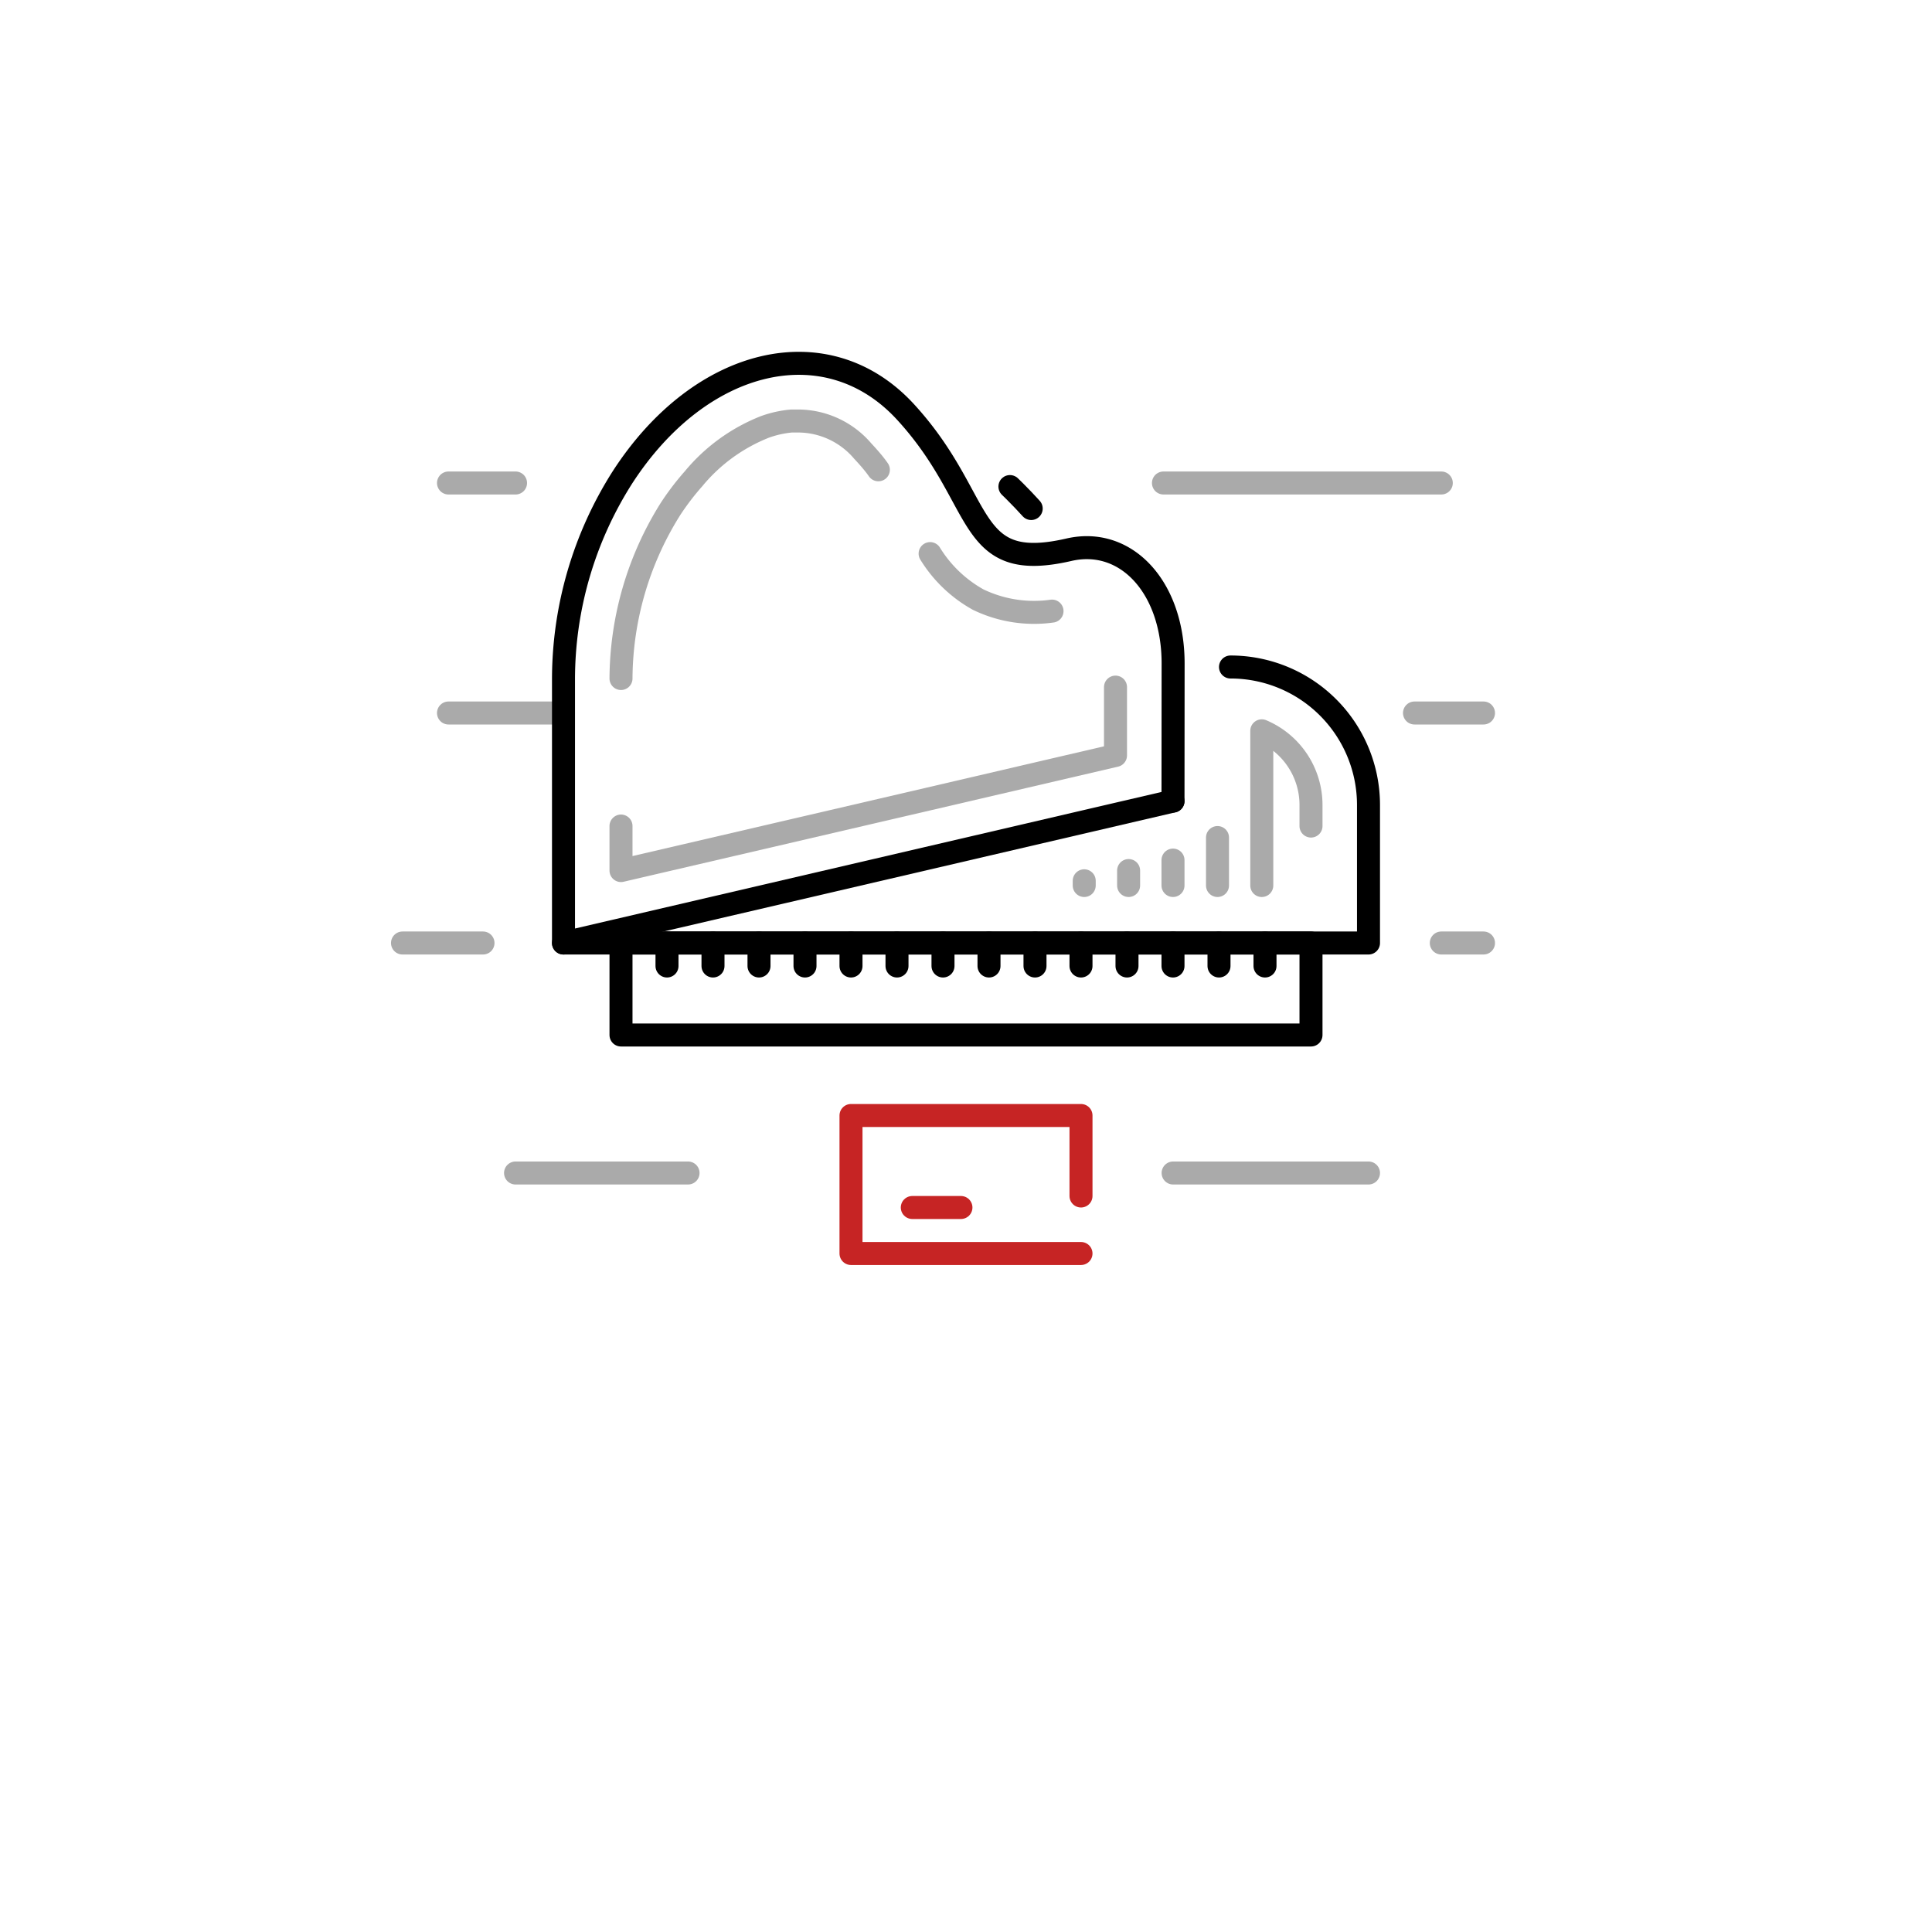
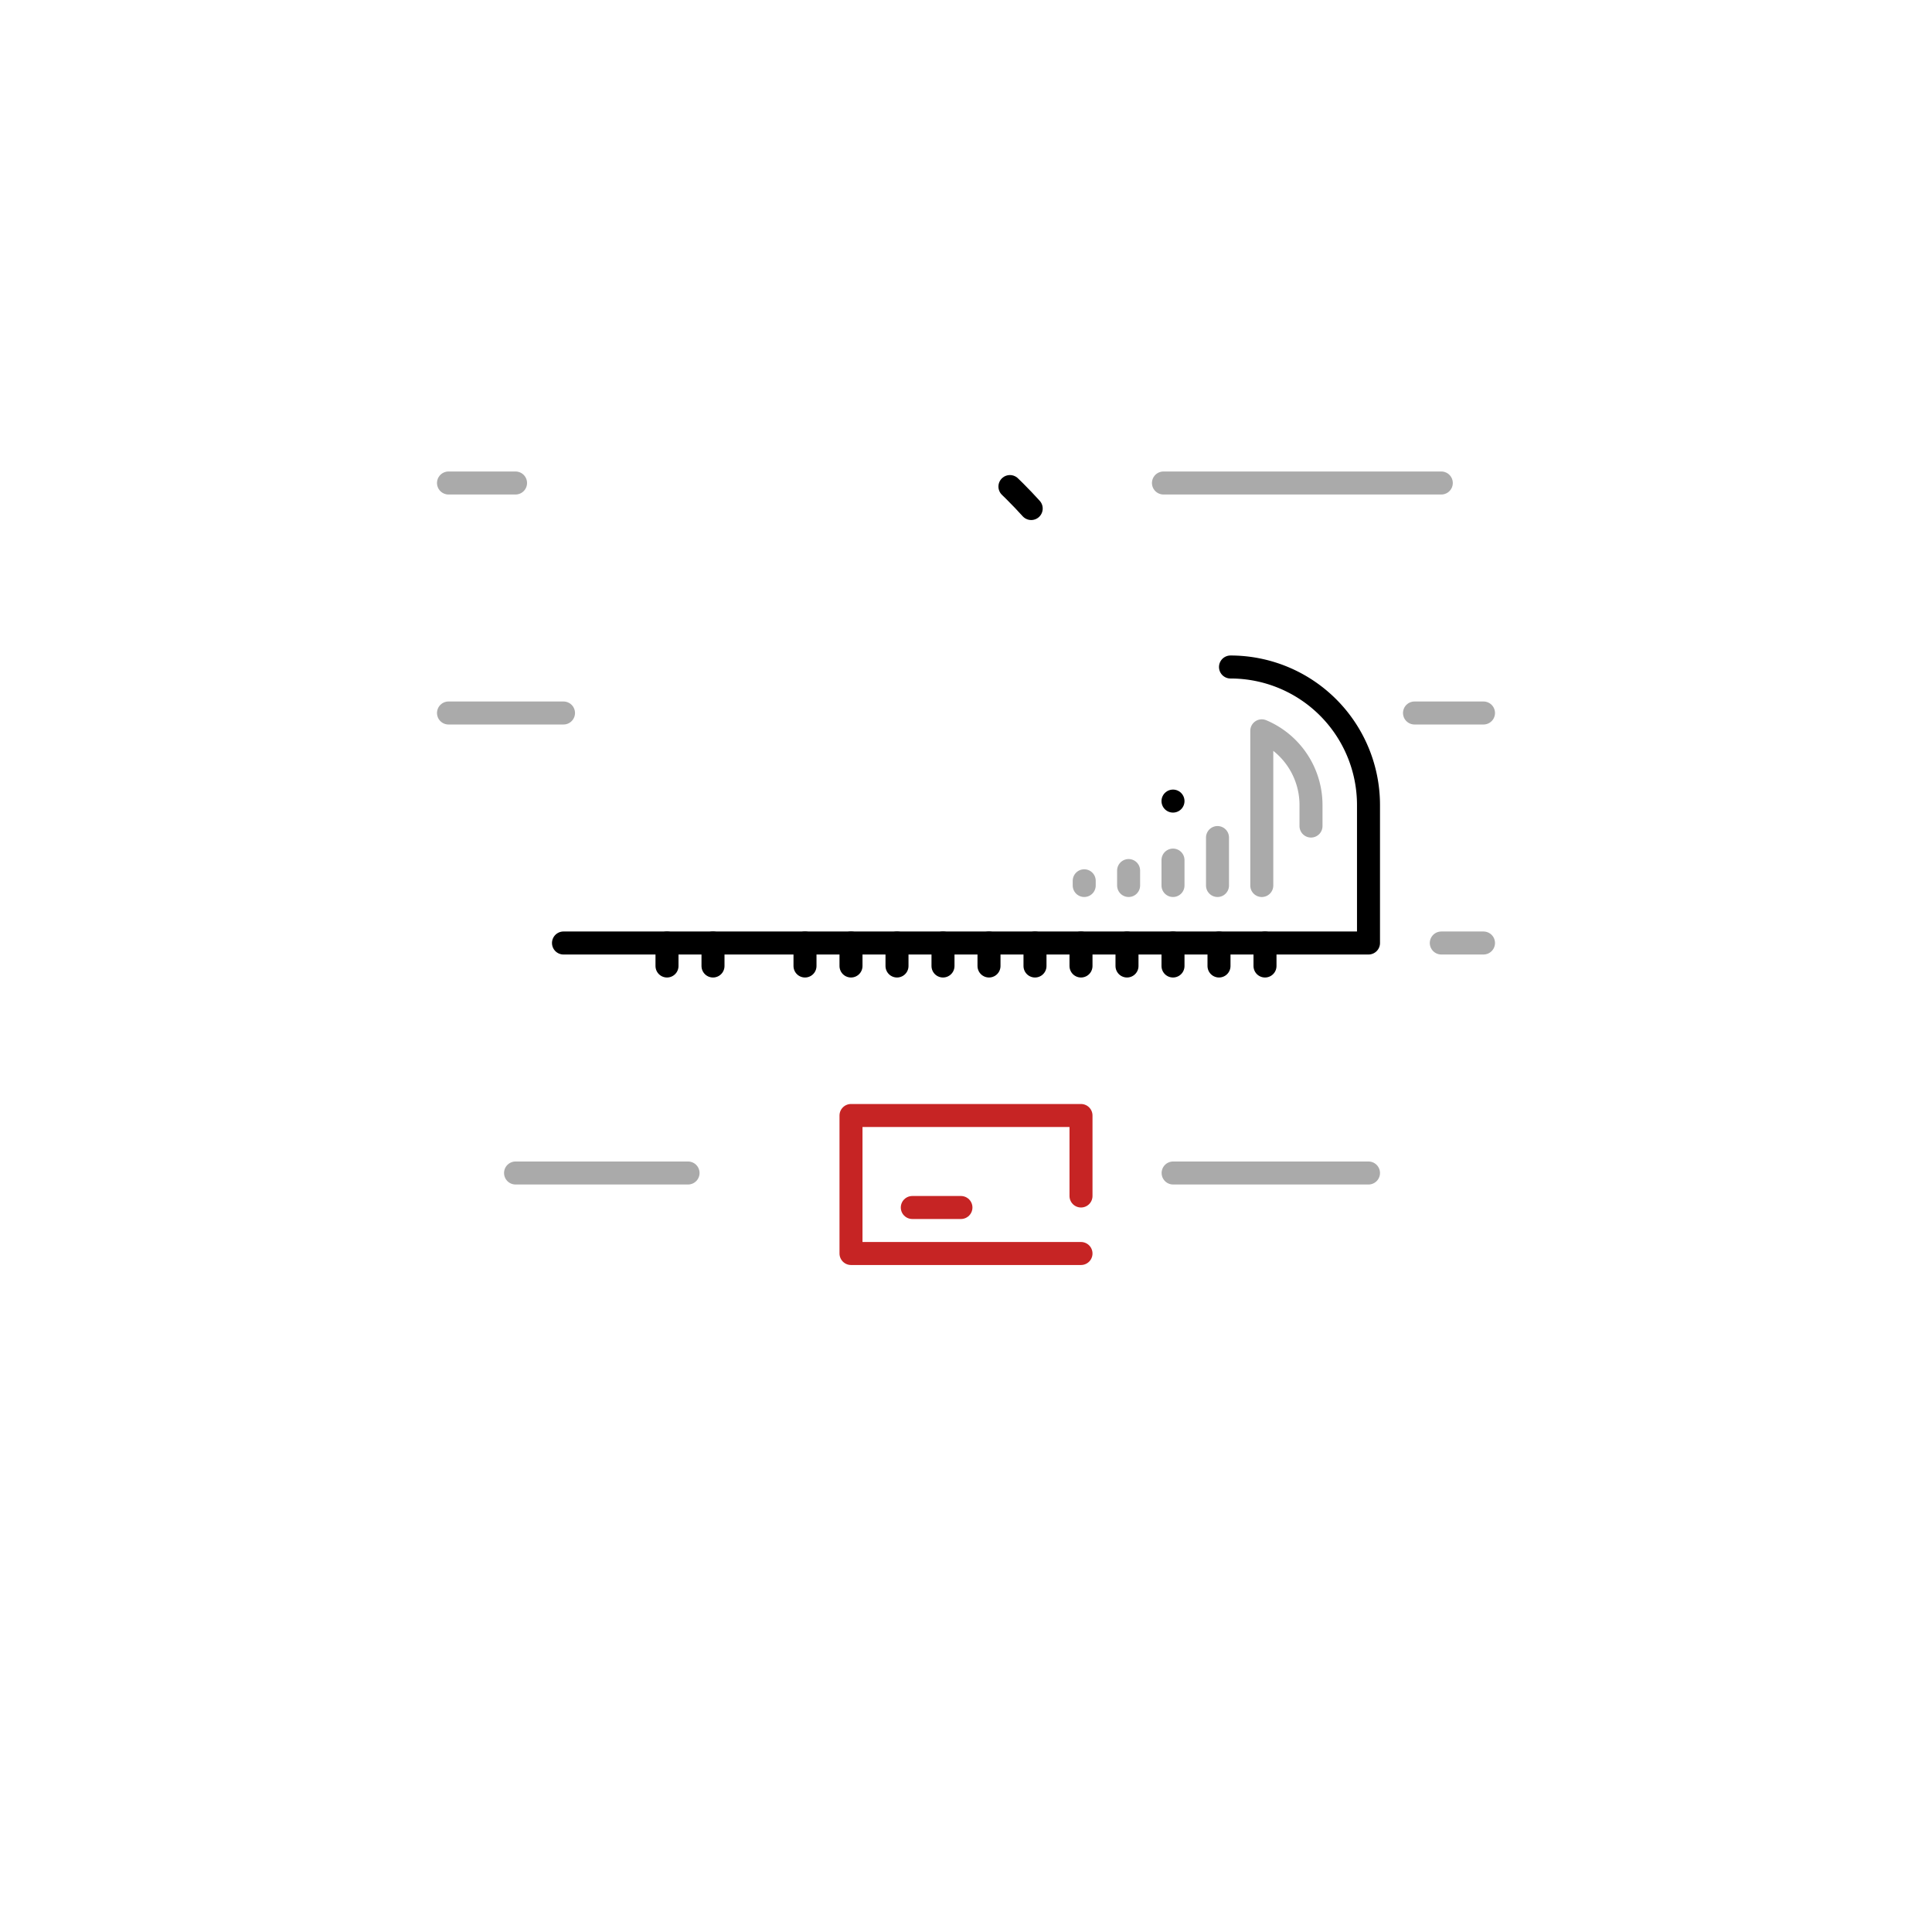
<svg xmlns="http://www.w3.org/2000/svg" id="Calque_1" data-name="Calque 1" viewBox="0 0 168 168">
  <defs>
    <style>.cls-1,.cls-2,.cls-3{fill:none;stroke-linecap:round;stroke-linejoin:round;stroke-width:2px;}.cls-1{stroke:#aaa;}.cls-2{stroke:#c62424;}.cls-3{stroke:#000;}</style>
  </defs>
  <title>Plan de travail 1 copie 32</title>
-   <line class="cls-1" x1="42" y1="82" x2="35" y2="82" />
  <line class="cls-1" x1="129" y1="82" x2="125.33" y2="82" />
  <line class="cls-1" x1="59.83" y1="102" x2="44.83" y2="102" />
  <line class="cls-1" x1="119" y1="102" x2="102.01" y2="102" />
  <line class="cls-1" x1="49" y1="62" x2="39" y2="62" />
  <line class="cls-1" x1="129" y1="62" x2="123" y2="62" />
  <line class="cls-1" x1="44.83" y1="42" x2="39" y2="42" />
  <line class="cls-1" x1="125.33" y1="42" x2="101.17" y2="42" />
  <polyline class="cls-2" points="94 109 74 109 74 97 94 97 94 104" />
  <line class="cls-2" x1="83.56" y1="105" x2="79.33" y2="105" />
  <line class="cls-3" x1="110" y1="82" x2="110" y2="84" />
  <line class="cls-3" x1="106" y1="82" x2="106" y2="84" />
  <line class="cls-3" x1="102" y1="82" x2="102" y2="84" />
  <line class="cls-3" x1="98" y1="82" x2="98" y2="84" />
  <line class="cls-3" x1="94" y1="82" x2="94" y2="84" />
  <line class="cls-3" x1="90" y1="82" x2="90" y2="84" />
  <line class="cls-3" x1="86" y1="82" x2="86" y2="84" />
  <line class="cls-3" x1="82" y1="82" x2="82" y2="84" />
  <line class="cls-3" x1="78" y1="82" x2="78" y2="84" />
  <line class="cls-3" x1="74" y1="82" x2="74" y2="84" />
  <line class="cls-3" x1="70" y1="82" x2="70" y2="84" />
-   <line class="cls-3" x1="66" y1="82" x2="66" y2="84" />
  <line class="cls-3" x1="62" y1="82" x2="62" y2="84" />
  <line class="cls-3" x1="58" y1="82" x2="58" y2="84" />
-   <rect class="cls-3" x="54" y="82" width="60" height="8" />
  <path class="cls-3" d="M102,69.66h0Z" />
  <path class="cls-3" d="M87.82,42.31l.44.43q.76.76,1.41,1.48" />
  <path class="cls-3" d="M107,58a12,12,0,0,1,12,12V82H49" />
-   <path class="cls-3" d="M102,69.66,49,82V59a32.73,32.73,0,0,1,5.1-17.45C60.9,31,71.93,28.42,78.73,35.81c7.08,7.71,5.1,14.08,14.19,12,5-1.17,9.09,3.26,9.09,9.88Z" />
-   <path class="cls-1" d="M54,59a27.94,27.94,0,0,1,4.31-14.75,22.62,22.62,0,0,1,2-2.62,15.36,15.36,0,0,1,6.21-4.51,9.22,9.22,0,0,1,2.3-.51c.21,0,.44,0,.68,0A7.4,7.4,0,0,1,75,39.2c.51.55,1,1.1,1.38,1.65M97,59.75v5.94L80.82,69.46,54,75.7V71.83M80.88,48.14a11.41,11.41,0,0,0,4.18,4,11.18,11.18,0,0,0,6.42,1" />
  <path class="cls-1" d="M114,71.83V70a7,7,0,0,0-4.28-6.45V77" />
  <line class="cls-1" x1="102" y1="74.79" x2="102" y2="77" />
  <line class="cls-1" x1="105.87" y1="72.83" x2="105.87" y2="77" />
  <line class="cls-1" x1="98.14" y1="75.7" x2="98.14" y2="77" />
  <line class="cls-1" x1="94.28" y1="76.59" x2="94.28" y2="77" />
</svg>